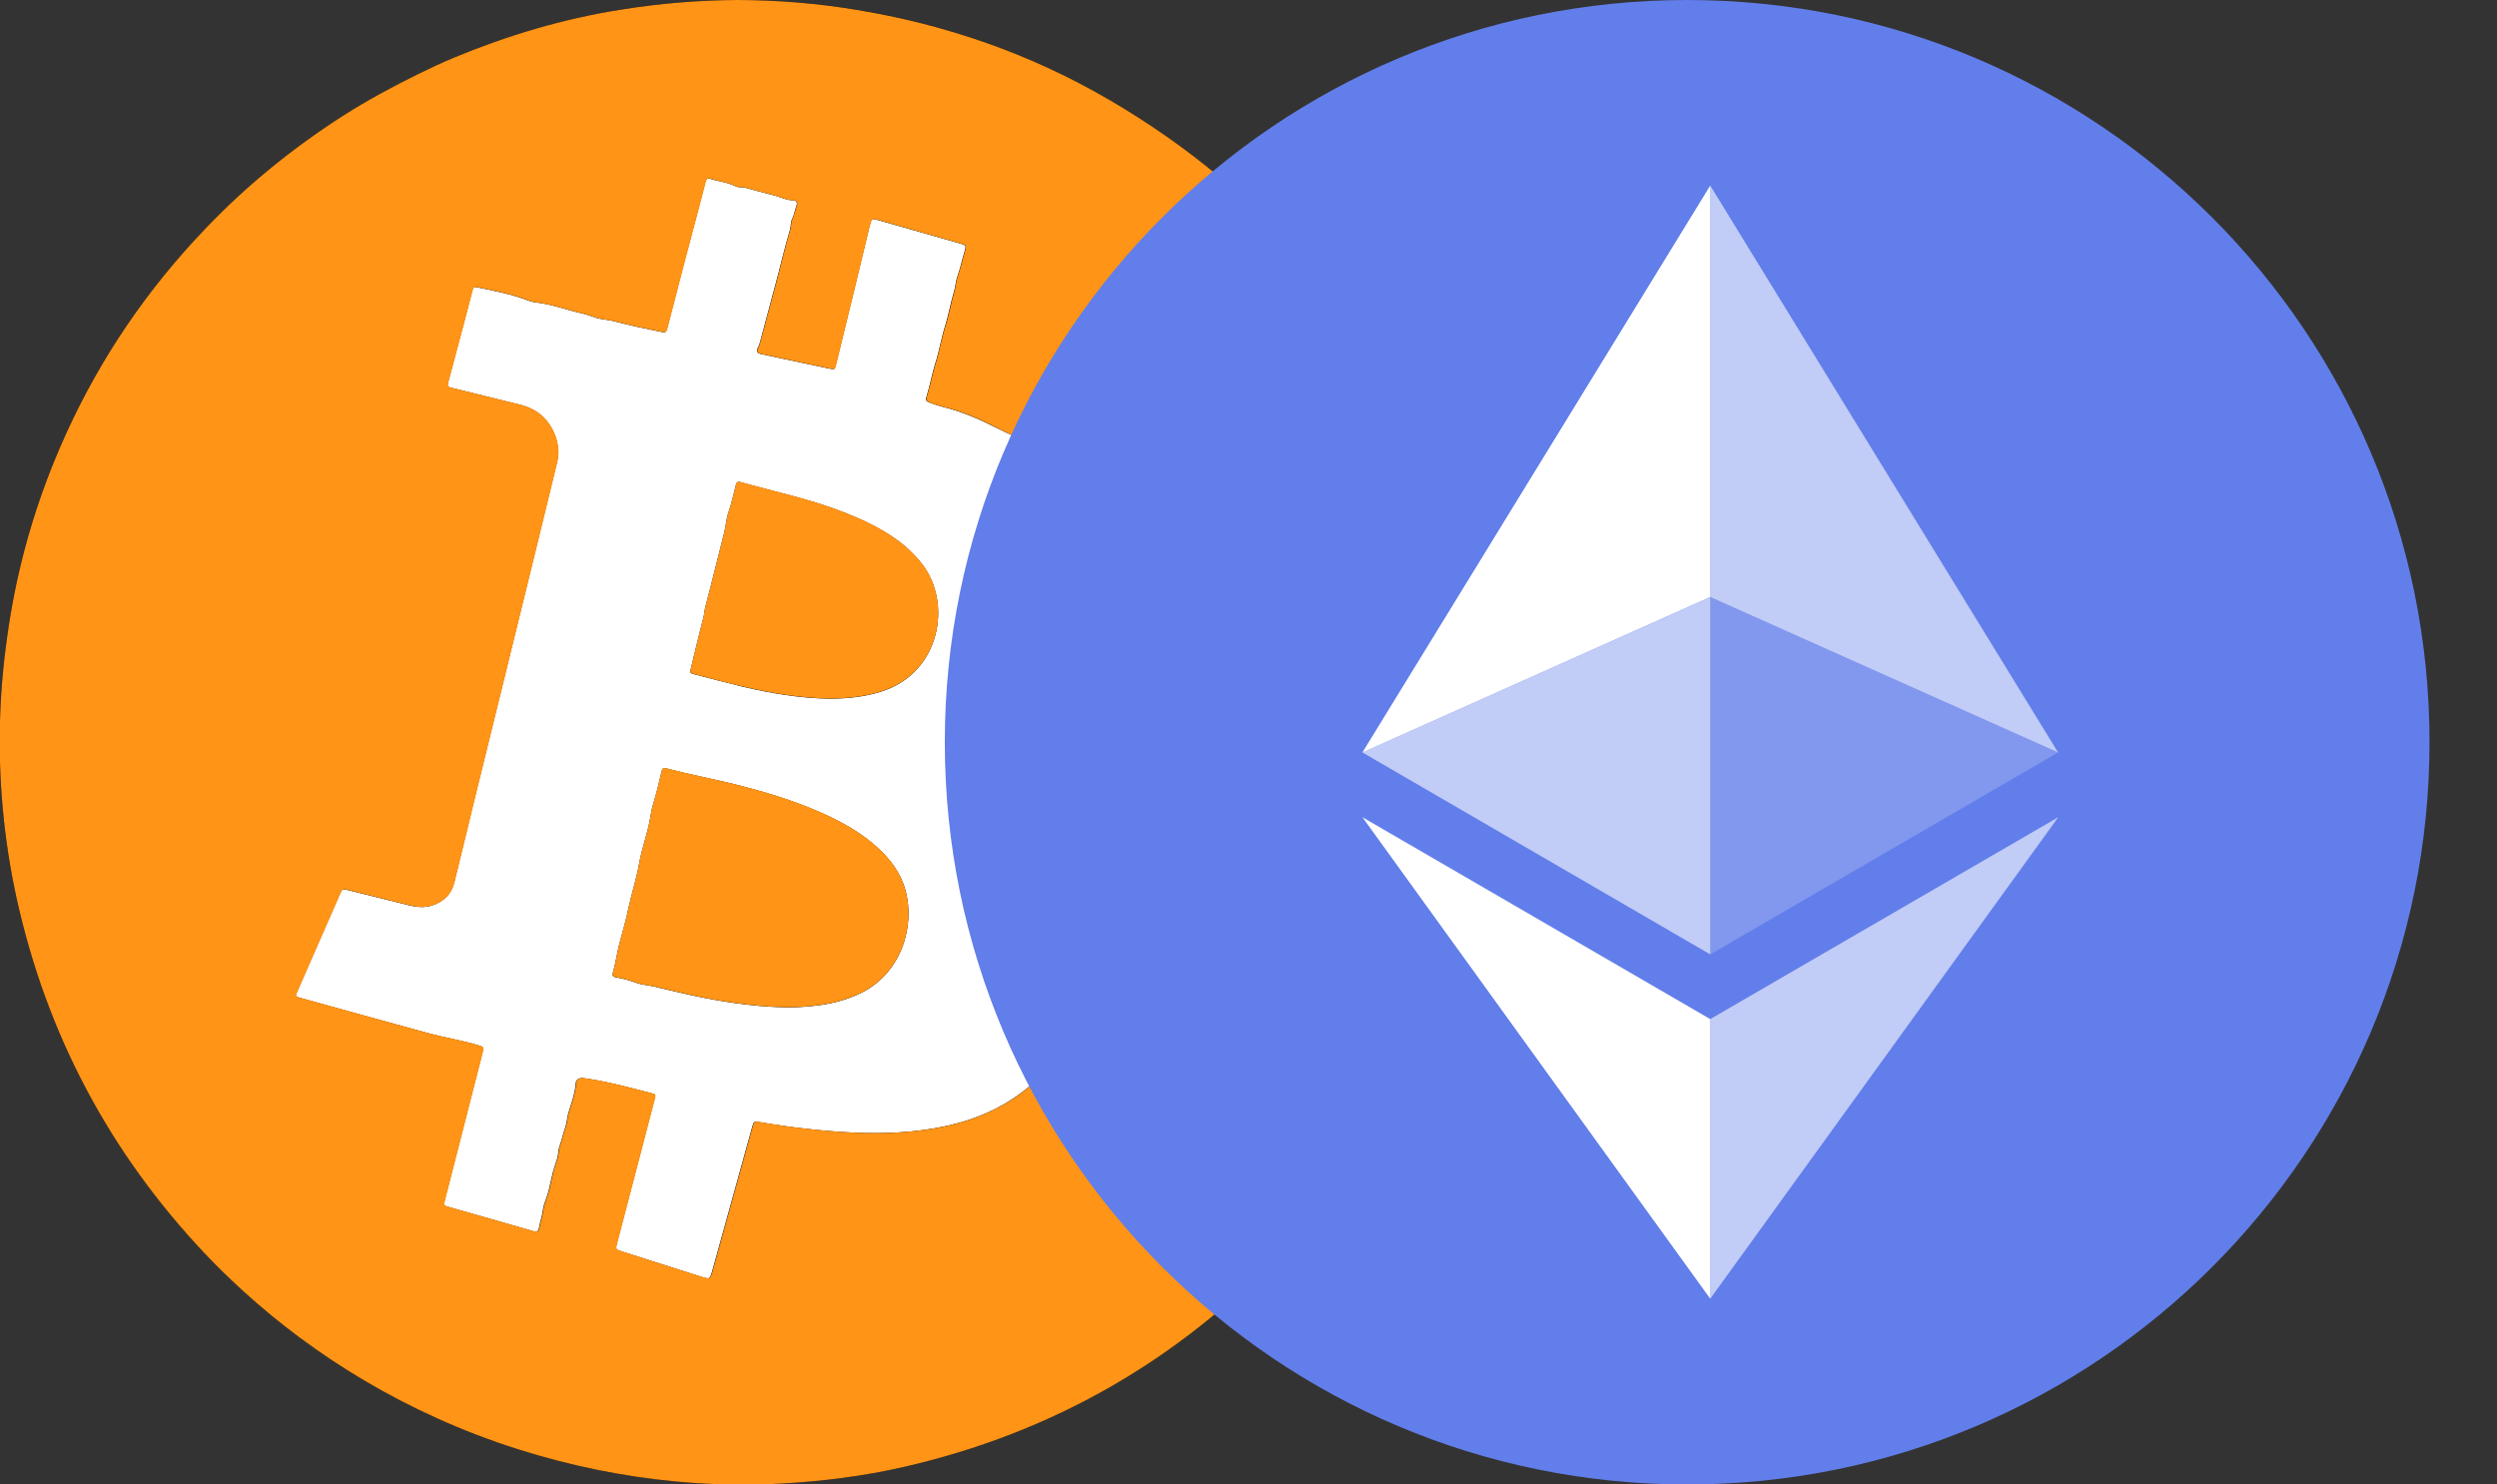
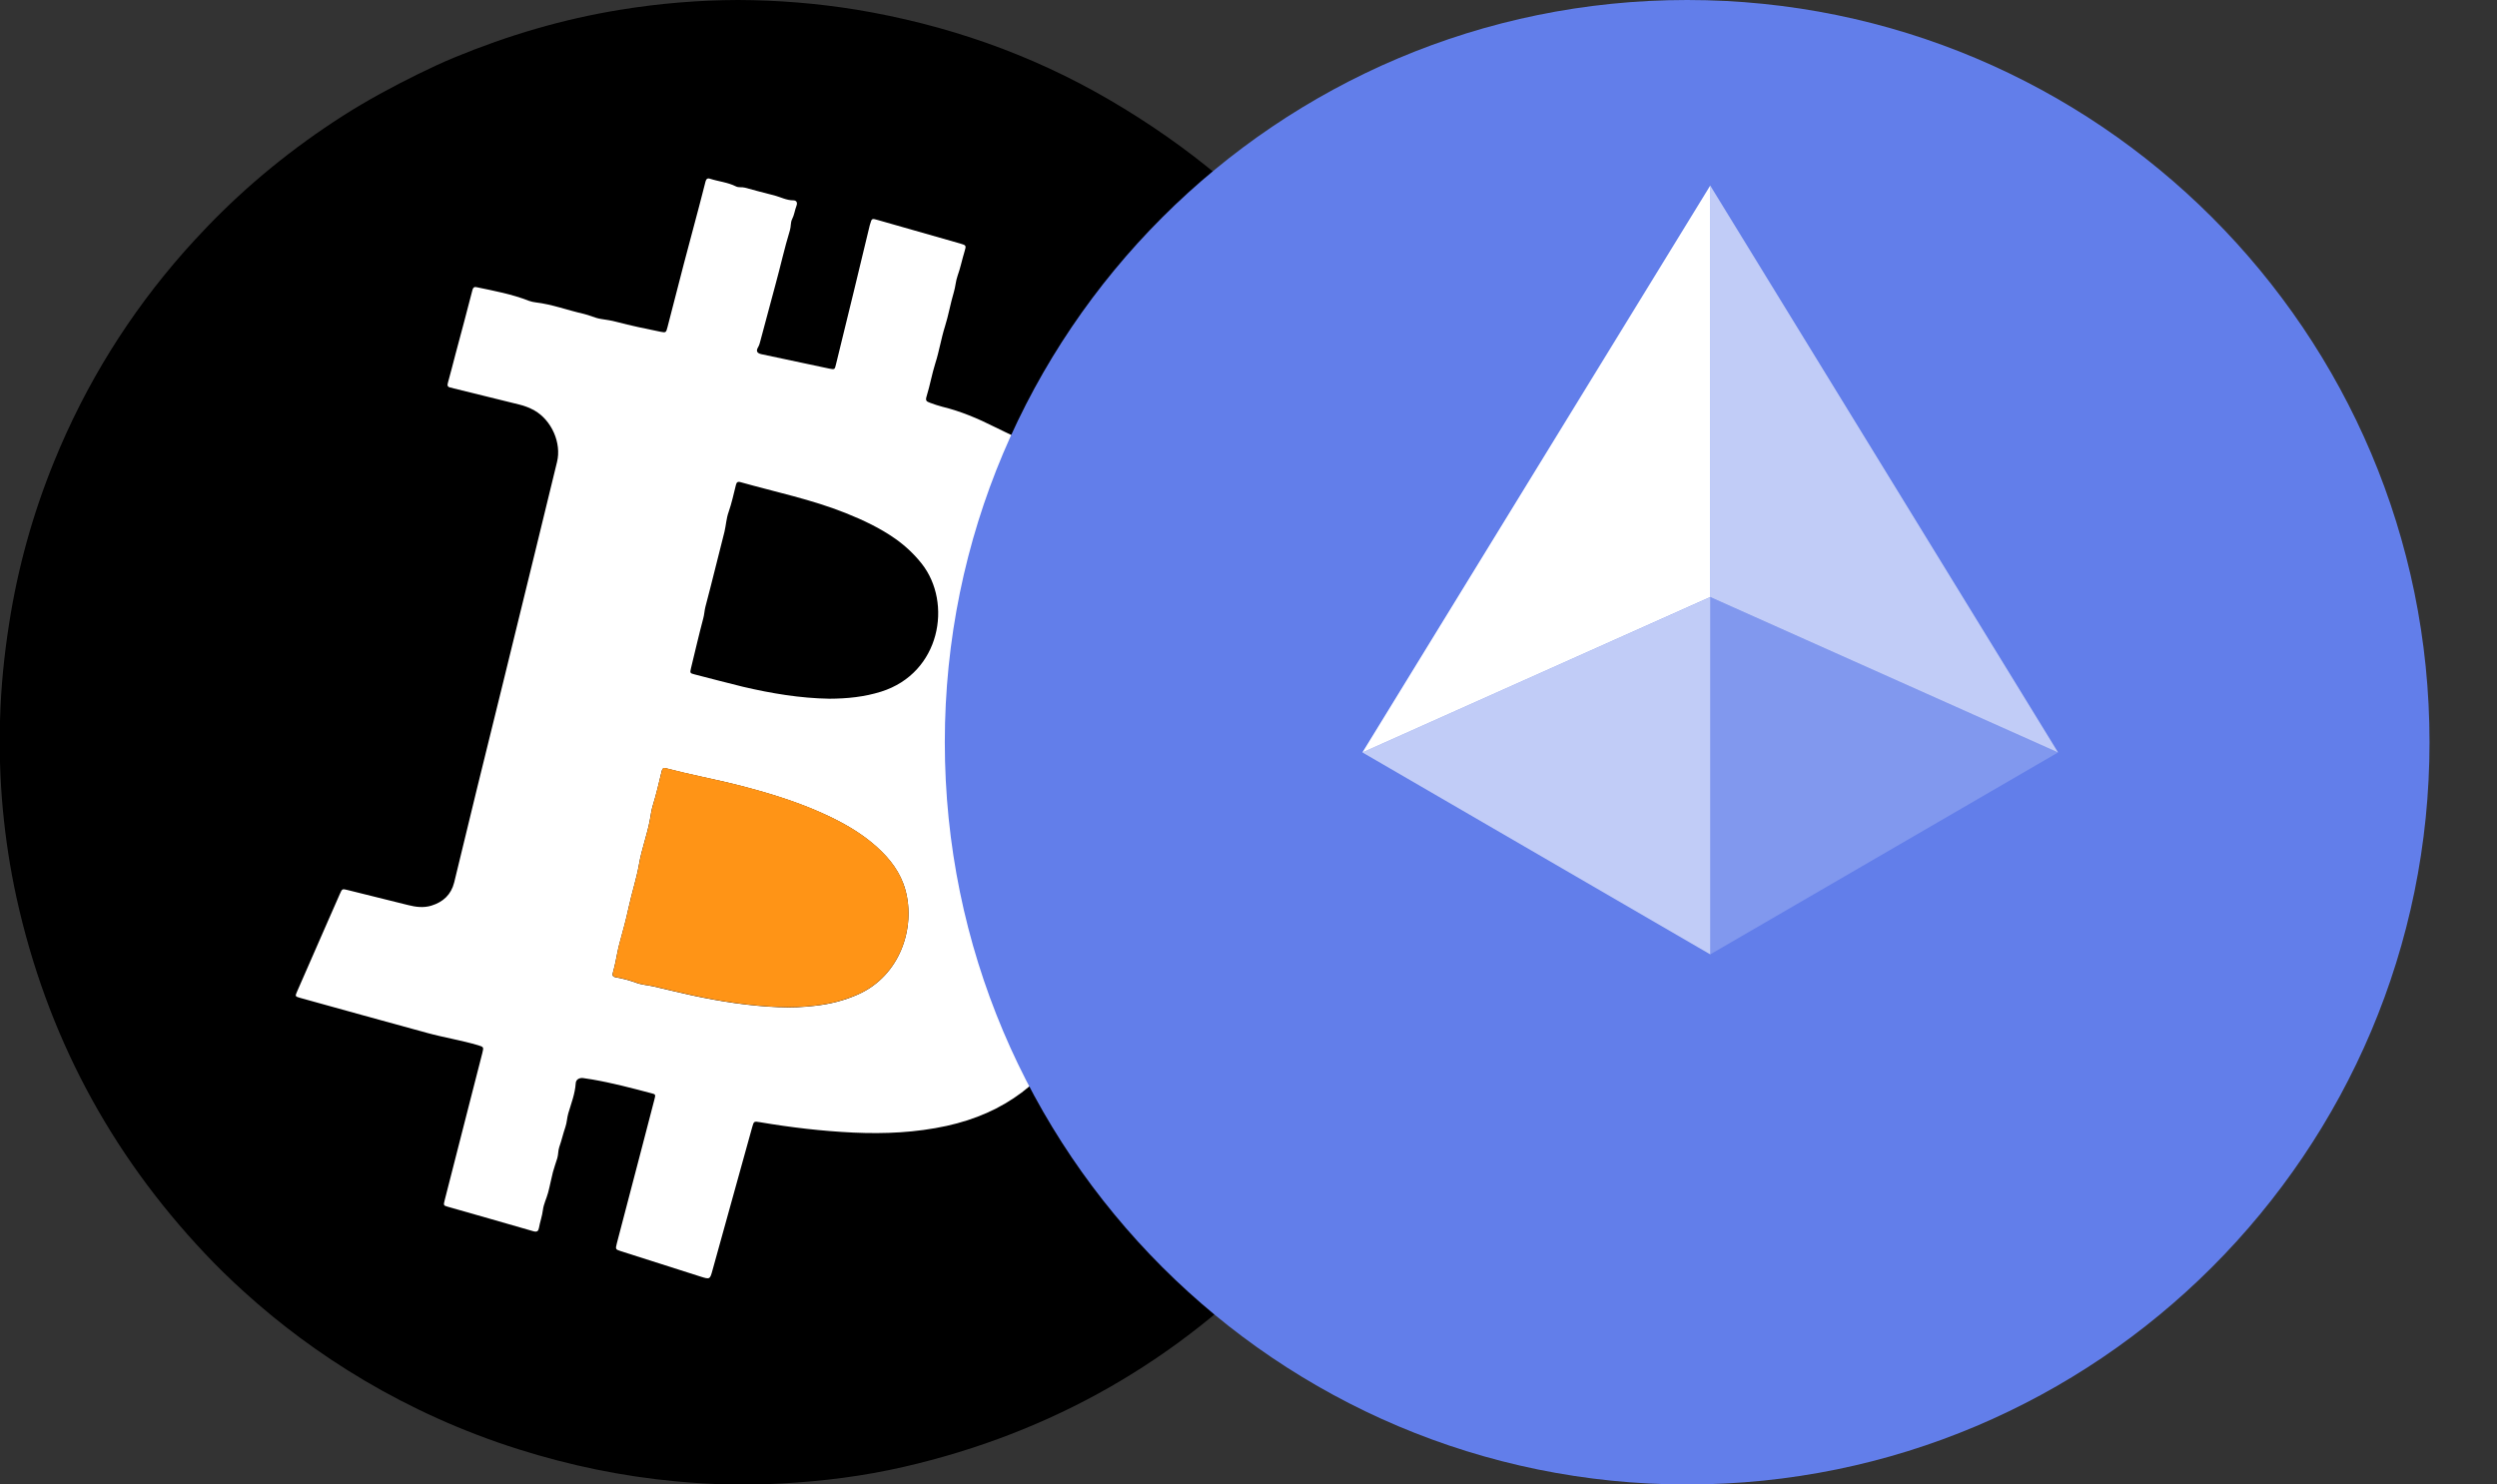
<svg xmlns="http://www.w3.org/2000/svg" width="37" height="22" viewBox="0 0 37 22" fill="none">
  <rect x="0" y="0" width="37" height="22" fill="#333333" stroke="none" />
  <path d="M10.937 0C10.351 0.002 9.769 0.05 9.19 0.145C8.343 0.282 7.526 0.524 6.735 0.851C6.554 0.926 6.376 1.009 6.199 1.096C5.815 1.285 5.441 1.487 5.08 1.717C4.342 2.19 3.665 2.739 3.058 3.373C2.948 3.488 2.84 3.605 2.735 3.723C1.914 4.653 1.268 5.693 0.801 6.842C0.486 7.616 0.263 8.417 0.135 9.244C0.061 9.711 0.015 10.182 0.001 10.655C-0.026 11.551 0.055 12.438 0.247 13.314C0.692 15.327 1.624 17.081 3.039 18.58C3.224 18.776 3.417 18.965 3.618 19.146C4.643 20.076 6.001 20.947 7.683 21.478C8.443 21.718 9.218 21.879 10.01 21.953C10.534 22.003 11.059 22.015 11.585 21.985C12.194 21.952 12.797 21.876 13.392 21.739C15.592 21.233 17.468 20.159 19.019 18.52C19.808 17.686 20.442 16.746 20.936 15.709C21.586 14.344 21.935 12.905 21.986 11.393C22.015 10.576 21.947 9.767 21.793 8.964C21.692 8.441 21.556 7.926 21.377 7.425C20.447 4.844 18.801 2.855 16.431 1.475C15.268 0.797 14.015 0.363 12.687 0.143C12.107 0.049 11.524 0.002 10.937 0Z" fill="black" />
  <path d="M14.904 11.231C14.927 11.264 14.966 11.274 14.998 11.291C15.329 11.471 15.636 11.681 15.89 11.963C16.238 12.349 16.412 12.803 16.423 13.322C16.429 13.601 16.388 13.874 16.322 14.147C16.229 14.533 16.101 14.904 15.917 15.255C15.513 16.031 14.876 16.5 14.026 16.686C13.571 16.785 13.111 16.806 12.648 16.785C12.182 16.763 11.721 16.709 11.261 16.631C11.172 16.616 11.171 16.616 11.146 16.704C10.95 17.411 10.754 18.118 10.558 18.823C10.52 18.961 10.52 18.963 10.378 18.918C9.986 18.794 9.594 18.669 9.202 18.543C9.118 18.516 9.118 18.514 9.141 18.423C9.264 17.953 9.387 17.483 9.51 17.013C9.572 16.774 9.634 16.537 9.696 16.298C9.717 16.217 9.717 16.218 9.641 16.199C9.356 16.124 9.069 16.048 8.777 15.998C8.732 15.99 8.687 15.983 8.641 15.977C8.584 15.97 8.534 15.998 8.531 16.054C8.521 16.21 8.464 16.353 8.421 16.499C8.401 16.566 8.401 16.636 8.378 16.702C8.344 16.8 8.322 16.902 8.287 17C8.269 17.053 8.274 17.109 8.258 17.164C8.237 17.232 8.212 17.301 8.193 17.371C8.167 17.471 8.149 17.574 8.122 17.674C8.099 17.76 8.056 17.843 8.045 17.93C8.034 18.022 8.002 18.108 7.986 18.198C7.978 18.245 7.957 18.261 7.907 18.248C7.483 18.125 7.059 18.005 6.636 17.884C6.57 17.866 6.57 17.862 6.59 17.784C6.717 17.285 6.845 16.788 6.972 16.289C7.031 16.061 7.09 15.834 7.147 15.606C7.169 15.518 7.169 15.516 7.08 15.489C6.832 15.416 6.578 15.376 6.33 15.308C5.701 15.137 5.074 14.962 4.445 14.788C4.372 14.767 4.372 14.764 4.401 14.697C4.552 14.352 4.704 14.006 4.854 13.662C4.916 13.524 4.976 13.384 5.037 13.246C5.07 13.171 5.071 13.17 5.154 13.191C5.452 13.264 5.75 13.339 6.047 13.413C6.161 13.442 6.275 13.457 6.391 13.422C6.567 13.368 6.685 13.258 6.73 13.078C6.843 12.617 6.954 12.155 7.066 11.694C7.195 11.167 7.325 10.64 7.455 10.115C7.614 9.466 7.773 8.817 7.932 8.168C8.04 7.727 8.147 7.287 8.254 6.846C8.323 6.567 8.175 6.229 7.919 6.083C7.848 6.043 7.772 6.014 7.693 5.995C7.369 5.914 7.043 5.834 6.719 5.755C6.705 5.751 6.692 5.745 6.678 5.744C6.63 5.736 6.625 5.713 6.638 5.669C6.677 5.531 6.712 5.39 6.749 5.25C6.834 4.933 6.919 4.617 7 4.3C7.012 4.253 7.036 4.249 7.066 4.257C7.326 4.311 7.588 4.36 7.837 4.458C7.869 4.47 7.905 4.477 7.935 4.481C8.181 4.51 8.412 4.598 8.652 4.652C8.738 4.672 8.818 4.714 8.906 4.727C8.982 4.739 9.058 4.749 9.131 4.769C9.348 4.826 9.566 4.872 9.785 4.916C9.867 4.933 9.87 4.929 9.891 4.847C9.973 4.534 10.052 4.22 10.134 3.906C10.208 3.624 10.284 3.342 10.359 3.059C10.39 2.936 10.424 2.814 10.454 2.691C10.464 2.652 10.484 2.636 10.521 2.649C10.648 2.69 10.782 2.701 10.904 2.762C10.944 2.783 10.993 2.769 11.037 2.781C11.183 2.822 11.33 2.859 11.477 2.897C11.569 2.922 11.655 2.969 11.754 2.969C11.804 2.969 11.82 3.004 11.802 3.05C11.777 3.115 11.77 3.185 11.737 3.249C11.713 3.295 11.722 3.358 11.705 3.412C11.623 3.68 11.564 3.953 11.489 4.224C11.414 4.496 11.345 4.769 11.27 5.041C11.26 5.077 11.253 5.114 11.232 5.148C11.199 5.204 11.219 5.235 11.282 5.249C11.617 5.32 11.951 5.391 12.285 5.462C12.369 5.479 12.369 5.479 12.389 5.393C12.476 5.035 12.565 4.676 12.652 4.317C12.73 3.992 12.808 3.668 12.887 3.342C12.888 3.334 12.89 3.328 12.893 3.322C12.918 3.236 12.918 3.235 13.008 3.261C13.415 3.376 13.821 3.492 14.228 3.609C14.316 3.635 14.32 3.637 14.293 3.725C14.256 3.845 14.232 3.969 14.189 4.088C14.162 4.162 14.158 4.252 14.133 4.333C14.083 4.499 14.055 4.672 14.002 4.839C13.945 5.019 13.917 5.206 13.859 5.385C13.809 5.544 13.781 5.708 13.732 5.867C13.711 5.934 13.721 5.949 13.786 5.971C13.844 5.992 13.903 6.013 13.963 6.028C14.235 6.094 14.492 6.203 14.74 6.328C14.928 6.422 15.123 6.504 15.303 6.615C15.606 6.799 15.89 7.006 16.128 7.271C16.304 7.467 16.448 7.683 16.544 7.929C16.677 8.268 16.721 8.621 16.682 8.983C16.649 9.289 16.602 9.593 16.483 9.879C16.379 10.129 16.255 10.367 16.067 10.568C15.781 10.874 15.433 11.075 15.03 11.184C14.99 11.195 14.949 11.207 14.909 11.221C14.906 11.221 14.904 11.226 14.9 11.231H14.904ZM11.555 14.926C11.728 14.935 11.901 14.926 12.073 14.906C12.295 14.882 12.509 14.829 12.715 14.737C13.341 14.458 13.57 13.744 13.415 13.187C13.344 12.931 13.187 12.727 12.992 12.552C12.791 12.371 12.562 12.233 12.32 12.115C11.921 11.922 11.503 11.786 11.076 11.672C10.856 11.613 10.633 11.562 10.409 11.514C10.23 11.475 10.051 11.434 9.875 11.388C9.836 11.378 9.816 11.385 9.806 11.424C9.765 11.593 9.727 11.765 9.675 11.931C9.654 12 9.643 12.072 9.631 12.143C9.591 12.37 9.507 12.584 9.468 12.812C9.431 13.025 9.362 13.232 9.316 13.444C9.278 13.622 9.231 13.797 9.182 13.972C9.155 14.069 9.139 14.169 9.118 14.268C9.107 14.32 9.093 14.371 9.08 14.423C9.071 14.457 9.084 14.476 9.119 14.483C9.226 14.501 9.33 14.529 9.43 14.566C9.516 14.597 9.604 14.6 9.691 14.621C9.876 14.664 10.061 14.709 10.247 14.75C10.678 14.843 11.114 14.91 11.555 14.927V14.926ZM12.289 10.355C12.555 10.354 12.809 10.328 13.057 10.25C13.936 9.973 14.116 8.936 13.659 8.355C13.547 8.213 13.416 8.09 13.269 7.986C13.041 7.825 12.789 7.707 12.53 7.603C12.024 7.401 11.492 7.292 10.971 7.145C10.928 7.133 10.914 7.151 10.905 7.186C10.871 7.321 10.842 7.458 10.796 7.589C10.762 7.684 10.758 7.784 10.735 7.881C10.64 8.251 10.551 8.622 10.453 8.991C10.438 9.048 10.437 9.106 10.421 9.163C10.356 9.408 10.299 9.656 10.239 9.902C10.222 9.974 10.223 9.977 10.294 9.995C10.533 10.056 10.771 10.12 11.01 10.178C11.433 10.277 11.86 10.348 12.289 10.355Z" fill="white" />
  <path d="M11.556 14.925C11.114 14.908 10.679 14.841 10.248 14.748C10.062 14.707 9.877 14.662 9.692 14.619C9.605 14.599 9.517 14.596 9.431 14.564C9.331 14.527 9.226 14.499 9.12 14.481C9.084 14.474 9.072 14.455 9.081 14.421C9.094 14.369 9.108 14.318 9.119 14.266C9.141 14.167 9.155 14.068 9.182 13.97C9.231 13.795 9.278 13.62 9.317 13.442C9.362 13.23 9.432 13.023 9.469 12.81C9.508 12.583 9.591 12.368 9.632 12.141C9.644 12.07 9.655 11.998 9.676 11.929C9.727 11.761 9.764 11.591 9.807 11.422C9.817 11.382 9.836 11.374 9.876 11.386C10.052 11.432 10.231 11.472 10.41 11.512C10.634 11.561 10.857 11.611 11.077 11.67C11.503 11.784 11.922 11.918 12.32 12.113C12.562 12.231 12.792 12.369 12.993 12.55C13.188 12.725 13.344 12.929 13.415 13.185C13.571 13.742 13.342 14.456 12.716 14.735C12.51 14.827 12.296 14.879 12.074 14.904C11.903 14.924 11.73 14.932 11.556 14.924V14.925Z" fill="#FF9416" />
-   <path d="M12.29 10.353C11.861 10.345 11.434 10.274 11.011 10.175C10.771 10.119 10.532 10.055 10.295 9.993C10.224 9.974 10.223 9.972 10.24 9.899C10.3 9.653 10.357 9.406 10.422 9.161C10.437 9.103 10.438 9.046 10.454 8.988C10.552 8.62 10.643 8.248 10.736 7.879C10.76 7.782 10.764 7.681 10.797 7.587C10.843 7.456 10.872 7.319 10.906 7.184C10.915 7.149 10.929 7.13 10.972 7.142C11.494 7.289 12.027 7.398 12.531 7.601C12.79 7.703 13.041 7.821 13.27 7.984C13.417 8.088 13.548 8.21 13.661 8.353C14.117 8.933 13.937 9.971 13.058 10.247C12.809 10.326 12.555 10.351 12.29 10.353Z" fill="#FF9416" />
-   <path d="M10.937 0C11.524 0.002 12.107 0.049 12.687 0.145C14.014 0.363 15.267 0.797 16.431 1.476C18.801 2.856 20.447 4.845 21.377 7.426C21.558 7.927 21.692 8.443 21.793 8.966C21.947 9.768 22.015 10.577 21.986 11.394C21.934 12.906 21.585 14.345 20.936 15.711C20.442 16.747 19.808 17.688 19.019 18.521C17.468 20.16 15.592 21.236 13.392 21.74C12.798 21.876 12.195 21.952 11.585 21.986C11.059 22.016 10.534 22.004 10.01 21.955C9.218 21.88 8.443 21.72 7.683 21.48C6.001 20.948 4.643 20.077 3.618 19.147C3.418 18.966 3.224 18.777 3.039 18.582C1.624 17.084 0.692 15.329 0.247 13.315C0.055 12.438 -0.026 11.55 0.001 10.655C0.015 10.182 0.062 9.711 0.135 9.244C0.263 8.417 0.486 7.616 0.801 6.842C1.268 5.693 1.913 4.653 2.735 3.723C2.84 3.605 2.948 3.488 3.058 3.373C3.665 2.739 4.342 2.191 5.08 1.717C5.441 1.487 5.815 1.285 6.199 1.096C6.375 1.009 6.554 0.926 6.735 0.851C7.526 0.523 8.342 0.28 9.19 0.145C9.769 0.051 10.351 0.002 10.937 0ZM14.906 11.23C14.906 11.23 14.912 11.22 14.914 11.22C14.955 11.208 14.995 11.195 15.036 11.184C15.439 11.075 15.788 10.874 16.073 10.568C16.261 10.367 16.384 10.128 16.488 9.878C16.607 9.593 16.655 9.289 16.688 8.983C16.727 8.619 16.682 8.267 16.549 7.928C16.453 7.682 16.309 7.466 16.133 7.27C15.894 7.006 15.611 6.799 15.309 6.614C15.127 6.504 14.933 6.423 14.745 6.327C14.498 6.202 14.241 6.092 13.969 6.027C13.909 6.013 13.85 5.992 13.791 5.971C13.728 5.948 13.718 5.933 13.737 5.867C13.786 5.708 13.815 5.543 13.865 5.384C13.922 5.204 13.95 5.018 14.008 4.838C14.061 4.673 14.09 4.5 14.139 4.332C14.162 4.251 14.167 4.162 14.194 4.087C14.237 3.967 14.262 3.845 14.298 3.725C14.325 3.636 14.322 3.634 14.233 3.608C13.827 3.492 13.42 3.377 13.014 3.26C12.924 3.235 12.924 3.236 12.898 3.322C12.896 3.329 12.893 3.335 12.892 3.341C12.814 3.666 12.736 3.99 12.657 4.316C12.57 4.675 12.482 5.034 12.395 5.393C12.374 5.479 12.374 5.479 12.291 5.461C11.957 5.39 11.622 5.319 11.288 5.248C11.224 5.235 11.204 5.203 11.238 5.148C11.258 5.112 11.266 5.076 11.275 5.04C11.35 4.768 11.42 4.495 11.495 4.223C11.569 3.954 11.628 3.679 11.71 3.411C11.727 3.357 11.719 3.295 11.742 3.248C11.775 3.183 11.783 3.115 11.807 3.05C11.824 3.003 11.809 2.969 11.759 2.969C11.66 2.969 11.574 2.921 11.482 2.897C11.335 2.859 11.188 2.822 11.043 2.78C10.998 2.768 10.95 2.782 10.909 2.762C10.788 2.701 10.653 2.69 10.527 2.648C10.489 2.636 10.47 2.65 10.46 2.691C10.429 2.813 10.397 2.936 10.364 3.058C10.29 3.341 10.214 3.623 10.14 3.906C10.058 4.219 9.978 4.533 9.896 4.847C9.874 4.929 9.873 4.931 9.791 4.915C9.572 4.871 9.353 4.826 9.137 4.768C9.063 4.749 8.986 4.739 8.912 4.727C8.823 4.713 8.744 4.671 8.658 4.652C8.418 4.598 8.187 4.511 7.94 4.48C7.911 4.477 7.874 4.469 7.842 4.457C7.594 4.359 7.332 4.31 7.072 4.256C7.041 4.25 7.017 4.254 7.006 4.299C6.925 4.616 6.839 4.934 6.755 5.25C6.718 5.389 6.682 5.53 6.643 5.668C6.631 5.711 6.636 5.736 6.684 5.743C6.697 5.746 6.711 5.75 6.724 5.754C7.049 5.834 7.374 5.913 7.699 5.994C7.777 6.014 7.853 6.042 7.924 6.082C8.18 6.228 8.327 6.566 8.26 6.845C8.152 7.286 8.046 7.726 7.938 8.167C7.779 8.816 7.619 9.465 7.46 10.114C7.332 10.641 7.201 11.167 7.072 11.693C6.959 12.154 6.849 12.616 6.735 13.077C6.691 13.257 6.572 13.368 6.397 13.421C6.281 13.457 6.167 13.441 6.053 13.413C5.755 13.338 5.458 13.263 5.16 13.19C5.077 13.169 5.076 13.17 5.042 13.245C4.981 13.383 4.921 13.522 4.86 13.662C4.709 14.007 4.557 14.351 4.407 14.697C4.377 14.765 4.377 14.768 4.451 14.787C5.079 14.961 5.708 15.136 6.336 15.308C6.584 15.375 6.839 15.415 7.085 15.489C7.174 15.515 7.175 15.517 7.153 15.605C7.095 15.833 7.036 16.061 6.978 16.289C6.85 16.787 6.723 17.285 6.596 17.783C6.576 17.861 6.576 17.864 6.642 17.883C7.066 18.005 7.49 18.125 7.912 18.247C7.962 18.262 7.983 18.245 7.992 18.197C8.008 18.108 8.04 18.022 8.051 17.93C8.062 17.843 8.104 17.761 8.128 17.674C8.155 17.573 8.173 17.471 8.199 17.37C8.217 17.3 8.243 17.232 8.264 17.163C8.281 17.109 8.275 17.053 8.293 16.999C8.326 16.901 8.349 16.799 8.384 16.701C8.407 16.635 8.407 16.566 8.427 16.498C8.469 16.351 8.527 16.209 8.537 16.054C8.54 15.996 8.591 15.968 8.647 15.976C8.692 15.982 8.738 15.99 8.783 15.997C9.075 16.047 9.36 16.123 9.646 16.198C9.721 16.218 9.722 16.216 9.702 16.297C9.64 16.536 9.578 16.774 9.515 17.013C9.393 17.483 9.269 17.952 9.147 18.422C9.124 18.513 9.124 18.515 9.208 18.542C9.6 18.669 9.992 18.794 10.384 18.917C10.525 18.961 10.526 18.96 10.564 18.823C10.76 18.116 10.956 17.409 11.152 16.704C11.176 16.616 11.178 16.616 11.267 16.63C11.726 16.708 12.188 16.763 12.653 16.785C13.116 16.806 13.577 16.785 14.031 16.686C14.881 16.499 15.518 16.03 15.922 15.255C16.105 14.903 16.235 14.532 16.328 14.146C16.394 13.873 16.434 13.6 16.428 13.321C16.417 12.804 16.243 12.348 15.896 11.963C15.642 11.681 15.335 11.47 15.004 11.29C14.971 11.273 14.933 11.263 14.909 11.23H14.906Z" fill="#FF9416" />
  <g clip-path="url(#clip0_3764_2899)">
    <path d="M25 22C31.075 22 36 17.075 36 11C36 4.925 31.075 0 25 0C18.925 0 14 4.925 14 11C14 17.075 18.925 22 25 22Z" fill="#627EEA" />
    <path d="M25.342 2.75V8.848L30.496 11.151L25.342 2.75Z" fill="white" fill-opacity="0.602" />
    <path d="M25.342 2.75L20.188 11.151L25.342 8.848V2.75Z" fill="white" />
-     <path d="M25.342 15.103V19.247L30.499 12.111L25.342 15.103Z" fill="white" fill-opacity="0.602" />
-     <path d="M25.342 19.247V15.103L20.188 12.111L25.342 19.247Z" fill="white" />
    <path d="M25.342 14.144L30.496 11.151L25.342 8.85V14.144Z" fill="white" fill-opacity="0.2" />
    <path d="M20.188 11.151L25.342 14.144V8.85L20.188 11.151Z" fill="white" fill-opacity="0.602" />
  </g>
  <defs>
    <clipPath id="clip0_3764_2899">
      <rect width="22" height="22" fill="white" transform="translate(14)" />
    </clipPath>
  </defs>
</svg>